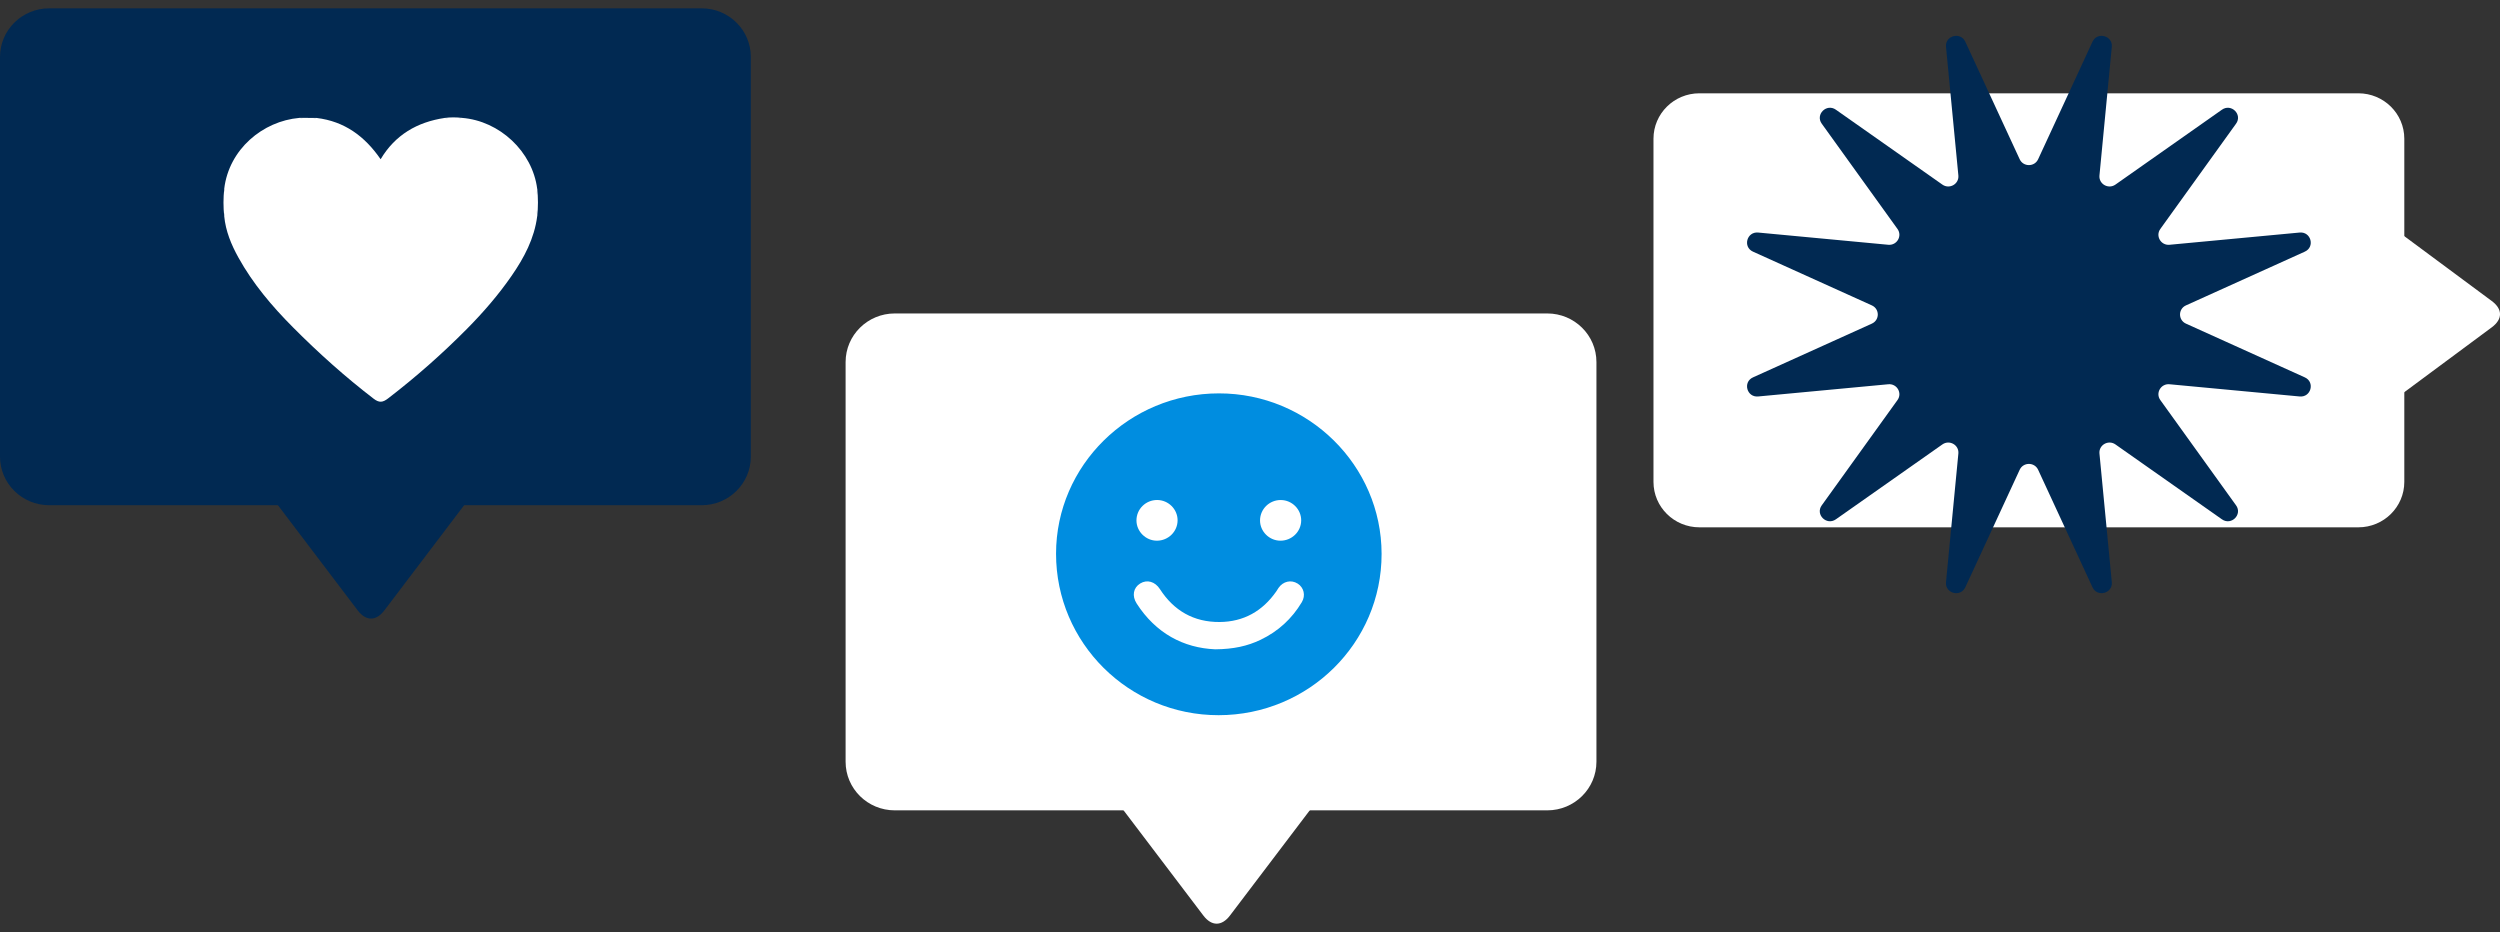
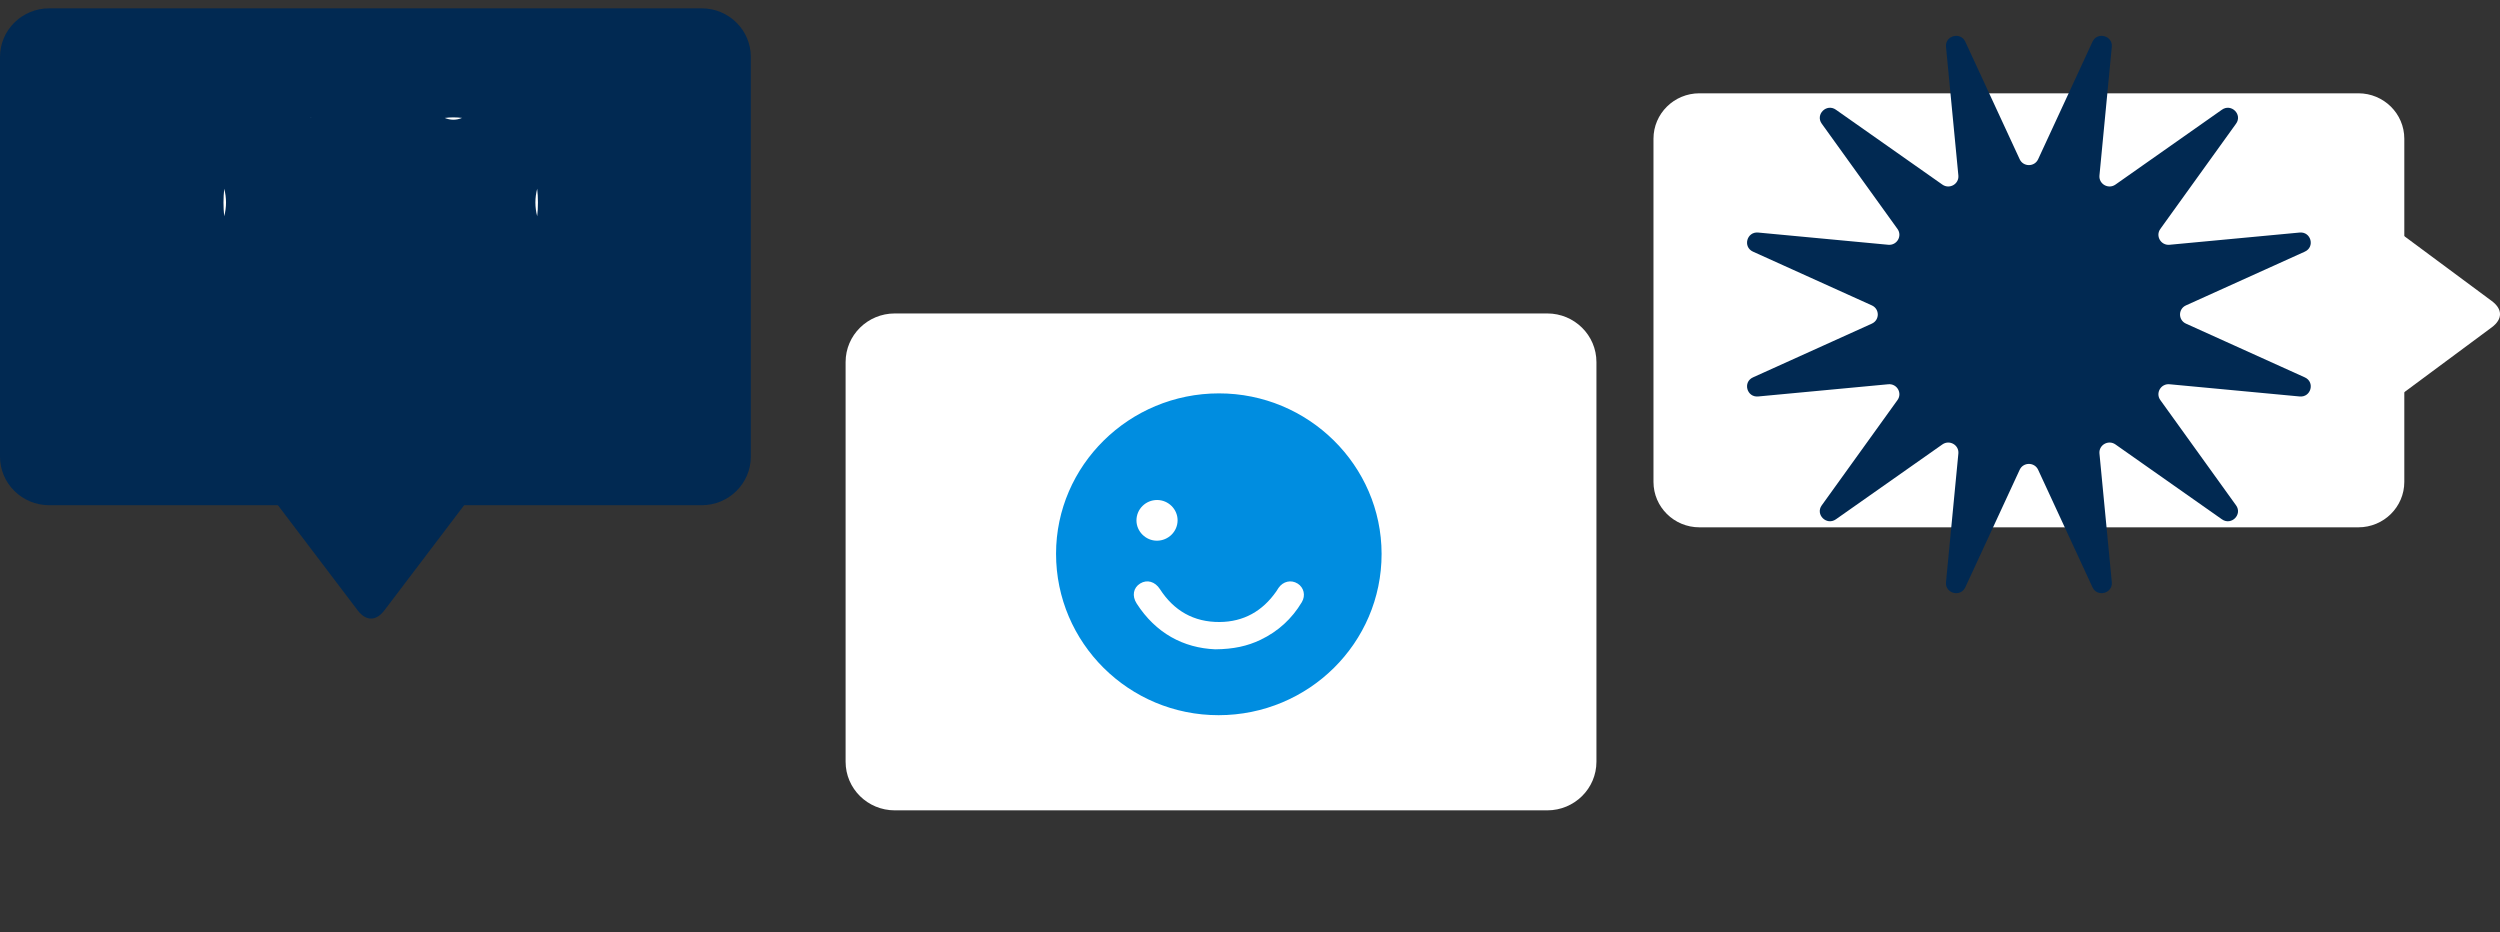
<svg xmlns="http://www.w3.org/2000/svg" width="228" height="85" viewBox="0 0 228 85" fill="none">
  <rect x="0" y="0" width="228" height="85" fill="#333333" stroke="none" />
  <g clip-path="url(#clip0_106_85)">
    <path d="M215.082 8.509H154.988C152.674 8.509 150.797 10.364 150.797 12.652V43.949C150.797 46.237 152.674 48.092 154.988 48.092H215.082C217.397 48.092 219.273 46.237 219.273 43.949V12.652C219.273 10.364 217.397 8.509 215.082 8.509Z" fill="white" />
    <path d="M213.51 40.038L227.247 29.855C228.253 29.11 228.253 28.194 227.247 27.45L212.446 16.477L213.508 40.038H213.51Z" fill="white" />
    <path d="M185.877 14.523L190.836 3.805C191.269 2.869 192.695 3.246 192.597 4.272L191.47 16.003C191.395 16.782 192.281 17.289 192.927 16.836L202.641 10.005C203.49 9.408 204.535 10.44 203.929 11.279L197.02 20.882C196.562 21.521 197.072 22.397 197.862 22.323L209.728 21.208C210.766 21.111 211.148 22.522 210.2 22.95L199.359 27.852C198.639 28.178 198.639 29.189 199.359 29.515L210.2 34.417C211.148 34.845 210.766 36.255 209.728 36.158L197.862 35.044C197.074 34.969 196.562 35.846 197.02 36.484L203.929 46.088C204.533 46.927 203.49 47.961 202.641 47.362L192.927 40.531C192.281 40.078 191.395 40.582 191.47 41.363L192.597 53.094C192.695 54.121 191.269 54.498 190.836 53.561L185.877 42.843C185.547 42.131 184.525 42.131 184.195 42.843L179.237 53.561C178.804 54.498 177.377 54.121 177.475 53.094L178.603 41.363C178.678 40.584 177.791 40.078 177.146 40.531L167.432 47.362C166.583 47.958 165.537 46.927 166.143 46.088L173.052 36.484C173.511 35.846 173.001 34.969 172.21 35.044L160.345 36.158C159.306 36.255 158.925 34.845 159.872 34.417L170.713 29.515C171.434 29.189 171.434 28.178 170.713 27.852L159.872 22.95C158.925 22.522 159.306 21.111 160.345 21.208L172.21 22.323C172.999 22.397 173.511 21.521 173.052 20.882L166.143 11.279C165.54 10.44 166.583 9.406 167.432 10.005L177.146 16.836C177.791 17.289 178.678 16.785 178.603 16.003L177.475 4.272C177.377 3.246 178.804 2.869 179.237 3.805L184.195 14.523C184.525 15.235 185.547 15.235 185.877 14.523Z" fill="#012952" />
    <path d="M141.111 28.587H81.603C79.126 28.587 77.119 30.572 77.119 33.02V69.471C77.119 71.919 79.126 73.904 81.603 73.904H141.111C143.588 73.904 145.595 71.919 145.595 69.471V33.02C145.595 30.572 143.588 28.587 141.111 28.587Z" fill="white" />
-     <path d="M99.442 69.912L109.743 83.493C110.496 84.488 111.422 84.488 112.176 83.493L123.274 68.86L99.442 69.91V69.912Z" fill="white" />
    <path d="M111.144 65.225C102.953 65.234 96.308 58.635 96.312 50.497C96.317 42.441 102.983 35.878 111.165 35.876C119.33 35.871 125.997 42.453 126.001 50.516C126.006 58.635 119.359 65.216 111.144 65.225Z" fill="#008DE0" />
    <path d="M63.992 0.76H4.484C2.007 0.76 0 2.744 0 5.193V41.643C0 44.091 2.007 46.076 4.484 46.076H63.992C66.469 46.076 68.476 44.091 68.476 41.643V5.193C68.476 2.744 66.469 0.76 63.992 0.76Z" fill="#012952" />
    <path d="M22.321 42.087L32.622 55.668C33.375 56.662 34.301 56.662 35.054 55.668L46.153 41.035L22.321 42.085V42.087Z" fill="#012952" />
-     <path d="M20.45 17.212C20.88 13.619 23.958 11.043 27.301 10.752C27.827 10.853 28.356 10.844 28.882 10.758C31.41 11.066 33.261 12.414 34.713 14.523C36.039 12.299 38.046 11.131 40.56 10.756C41.089 10.846 41.615 10.855 42.142 10.752C45.566 11.024 48.557 13.818 48.992 17.215C48.899 18.052 48.894 18.889 48.992 19.726C48.733 21.752 47.802 23.502 46.66 25.153C45.458 26.892 44.081 28.483 42.586 29.993C40.327 32.273 37.931 34.387 35.384 36.343C34.907 36.708 34.582 36.752 34.074 36.361C31.464 34.359 29.029 32.174 26.711 29.843C24.793 27.914 23.062 25.865 21.746 23.493C21.093 22.318 20.581 21.081 20.45 19.724C20.553 18.887 20.546 18.049 20.452 17.212H20.45Z" fill="white" />
    <path d="M20.45 17.212C20.665 18.049 20.67 18.887 20.447 19.724C20.361 18.887 20.359 18.049 20.45 17.212Z" fill="white" />
    <path d="M48.992 19.724C48.773 18.887 48.775 18.049 48.992 17.212C49.084 18.049 49.084 18.887 48.992 19.724Z" fill="white" />
-     <path d="M28.882 10.756C28.353 10.964 27.827 10.976 27.301 10.749C27.827 10.749 28.355 10.754 28.882 10.756Z" fill="white" />
+     <path d="M28.882 10.756C27.827 10.749 28.355 10.754 28.882 10.756Z" fill="white" />
    <path d="M42.139 10.752C41.613 10.976 41.084 10.969 40.558 10.756C41.084 10.687 41.613 10.691 42.139 10.752Z" fill="white" />
    <path d="M118.341 53.221C117.749 52.847 117.013 53.016 116.601 53.619C116.528 53.725 116.465 53.839 116.39 53.945C115.141 55.733 113.422 56.713 111.224 56.727C108.866 56.743 107.053 55.691 105.786 53.728C105.339 53.036 104.611 52.828 103.984 53.214C103.355 53.603 103.217 54.345 103.664 55.041C105.407 57.751 107.93 59.095 110.828 59.217C112.487 59.204 113.761 58.926 114.964 58.35C116.566 57.583 117.822 56.433 118.727 54.916C119.09 54.308 118.917 53.582 118.341 53.217V53.221Z" fill="white" />
    <path d="M105.507 49.311C106.55 49.311 107.399 48.474 107.397 47.447C107.395 46.437 106.555 45.604 105.533 45.6C104.492 45.595 103.645 46.43 103.645 47.463C103.645 48.469 104.492 49.311 105.51 49.311H105.507Z" fill="white" />
-     <path d="M116.765 49.311C117.81 49.318 118.664 48.488 118.669 47.463C118.673 46.453 117.841 45.614 116.819 45.602C115.778 45.59 114.924 46.418 114.915 47.45C114.905 48.458 115.747 49.304 116.765 49.311Z" fill="white" />
  </g>
  <defs>
    <clipPath id="clip0_106_85">
      <rect width="228" height="83.48" fill="white" transform="translate(0 0.76)" />
    </clipPath>
  </defs>
</svg>